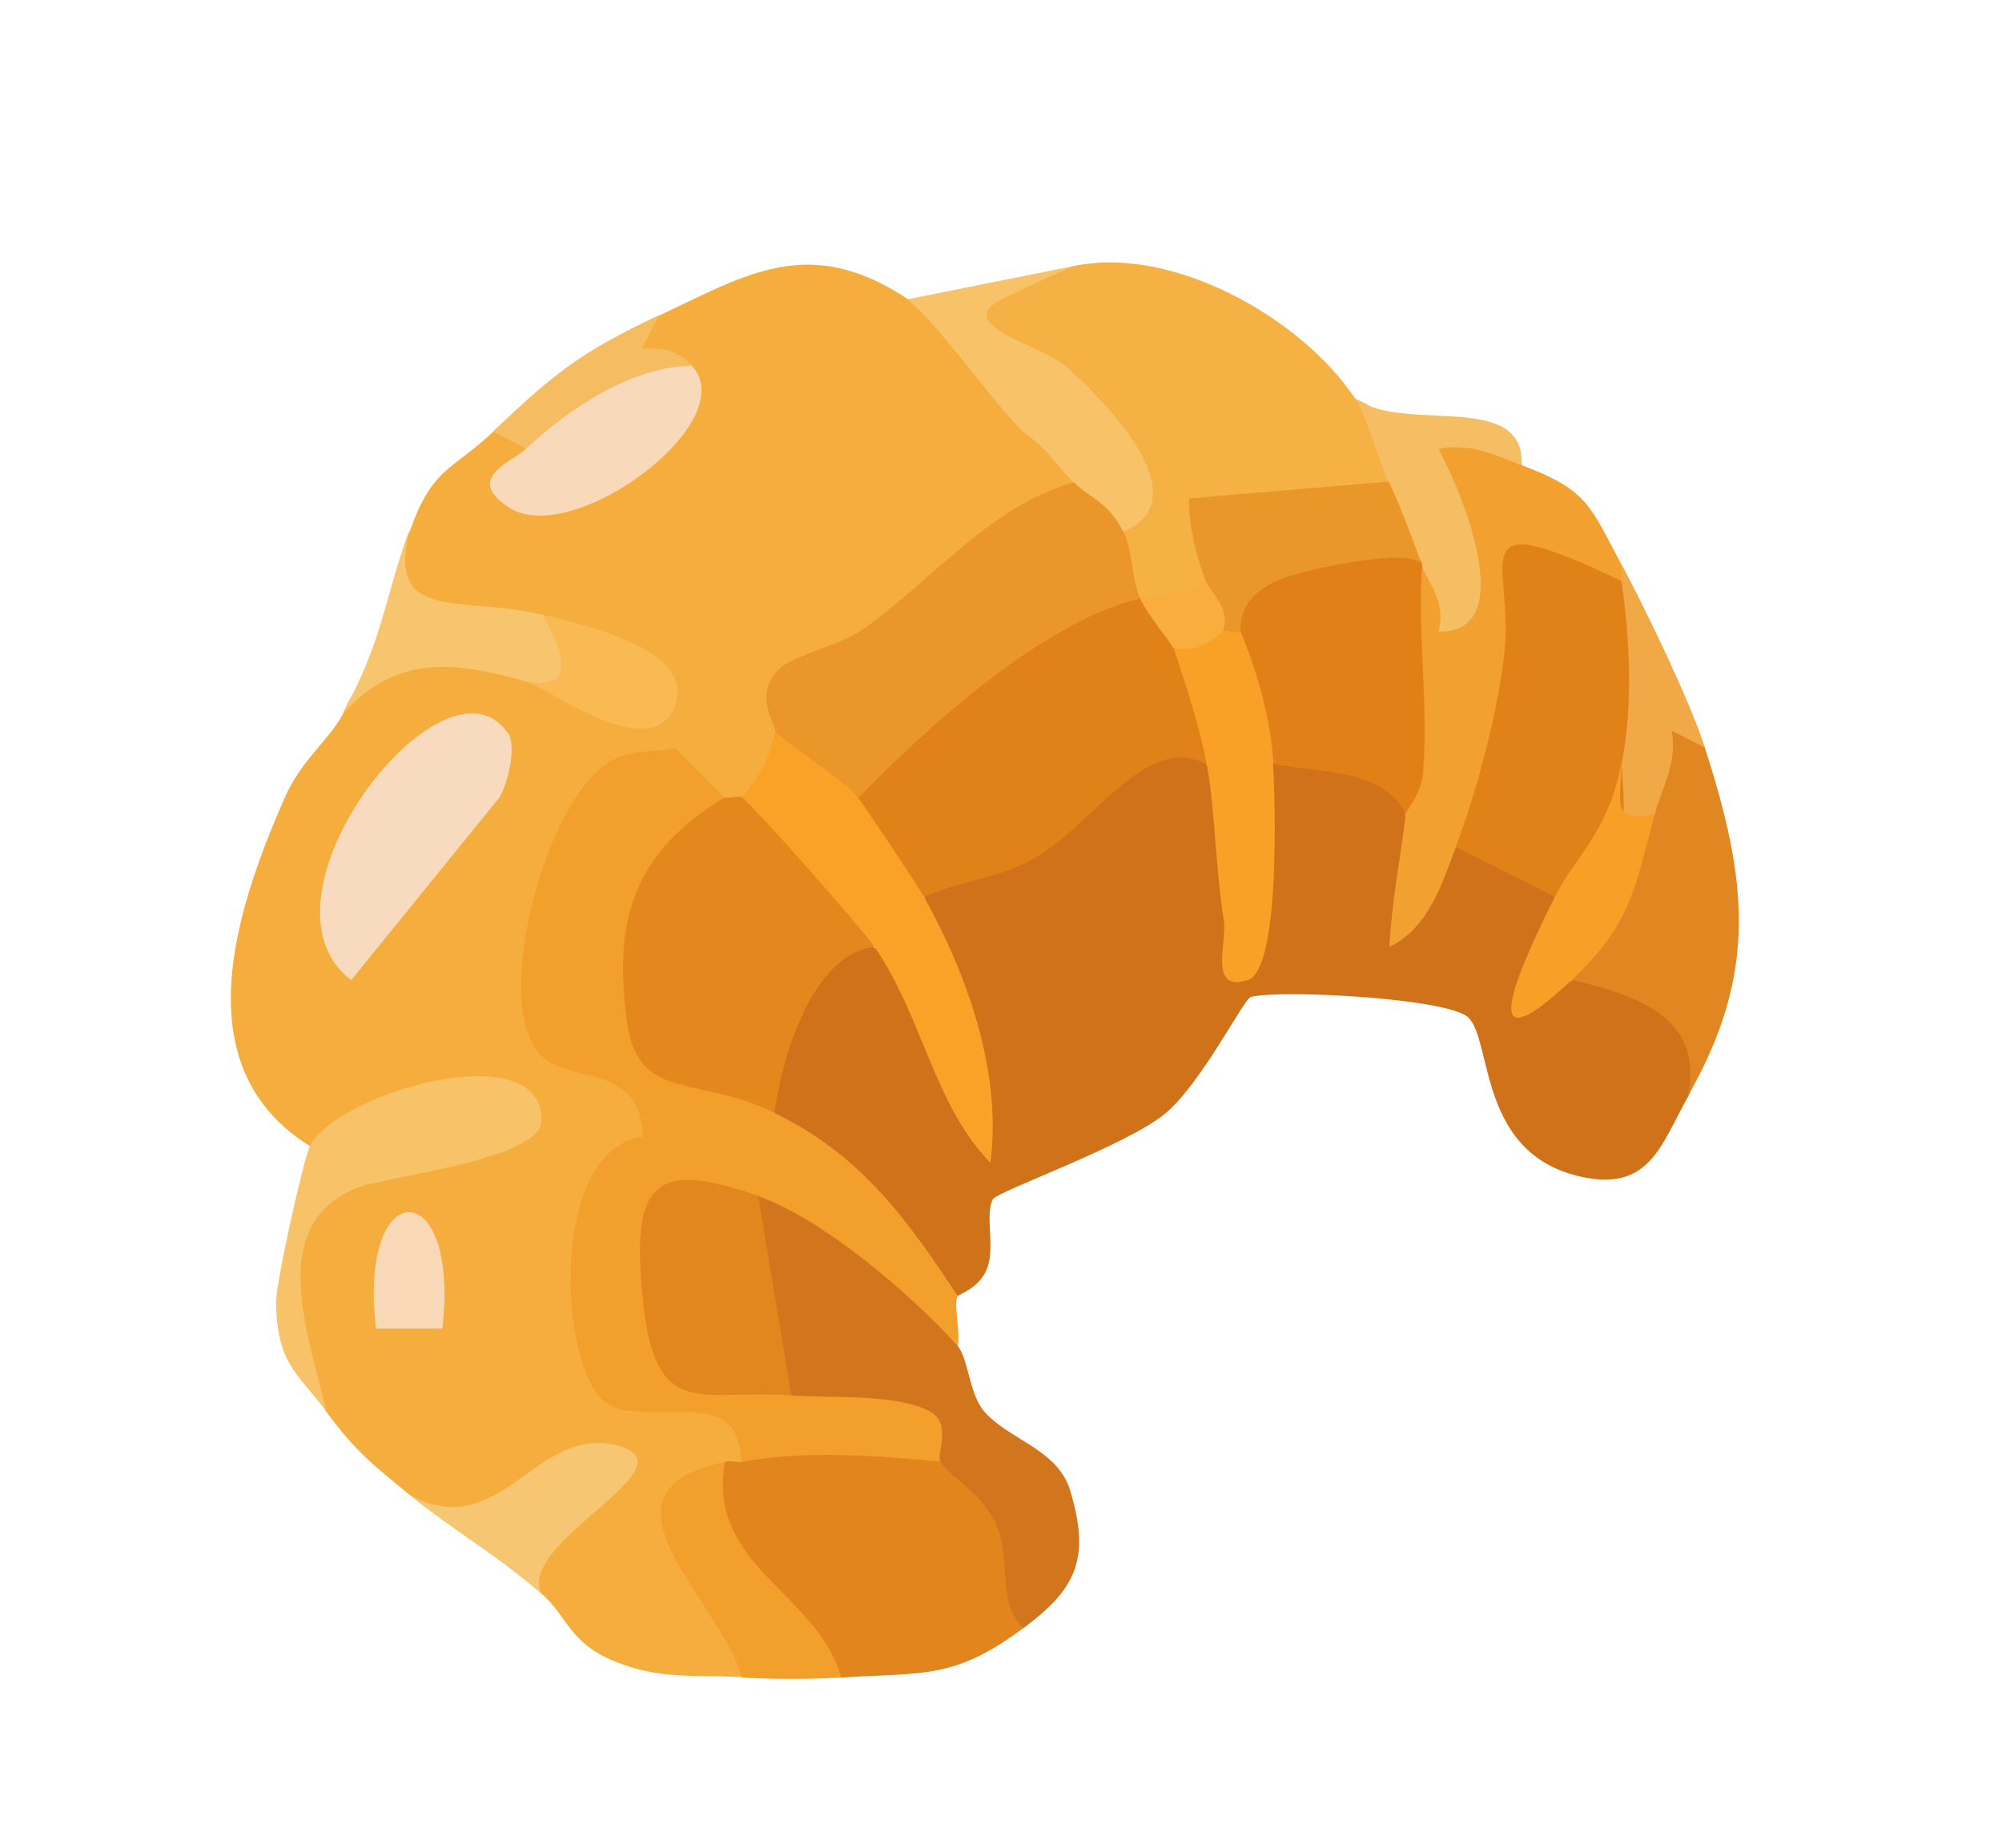
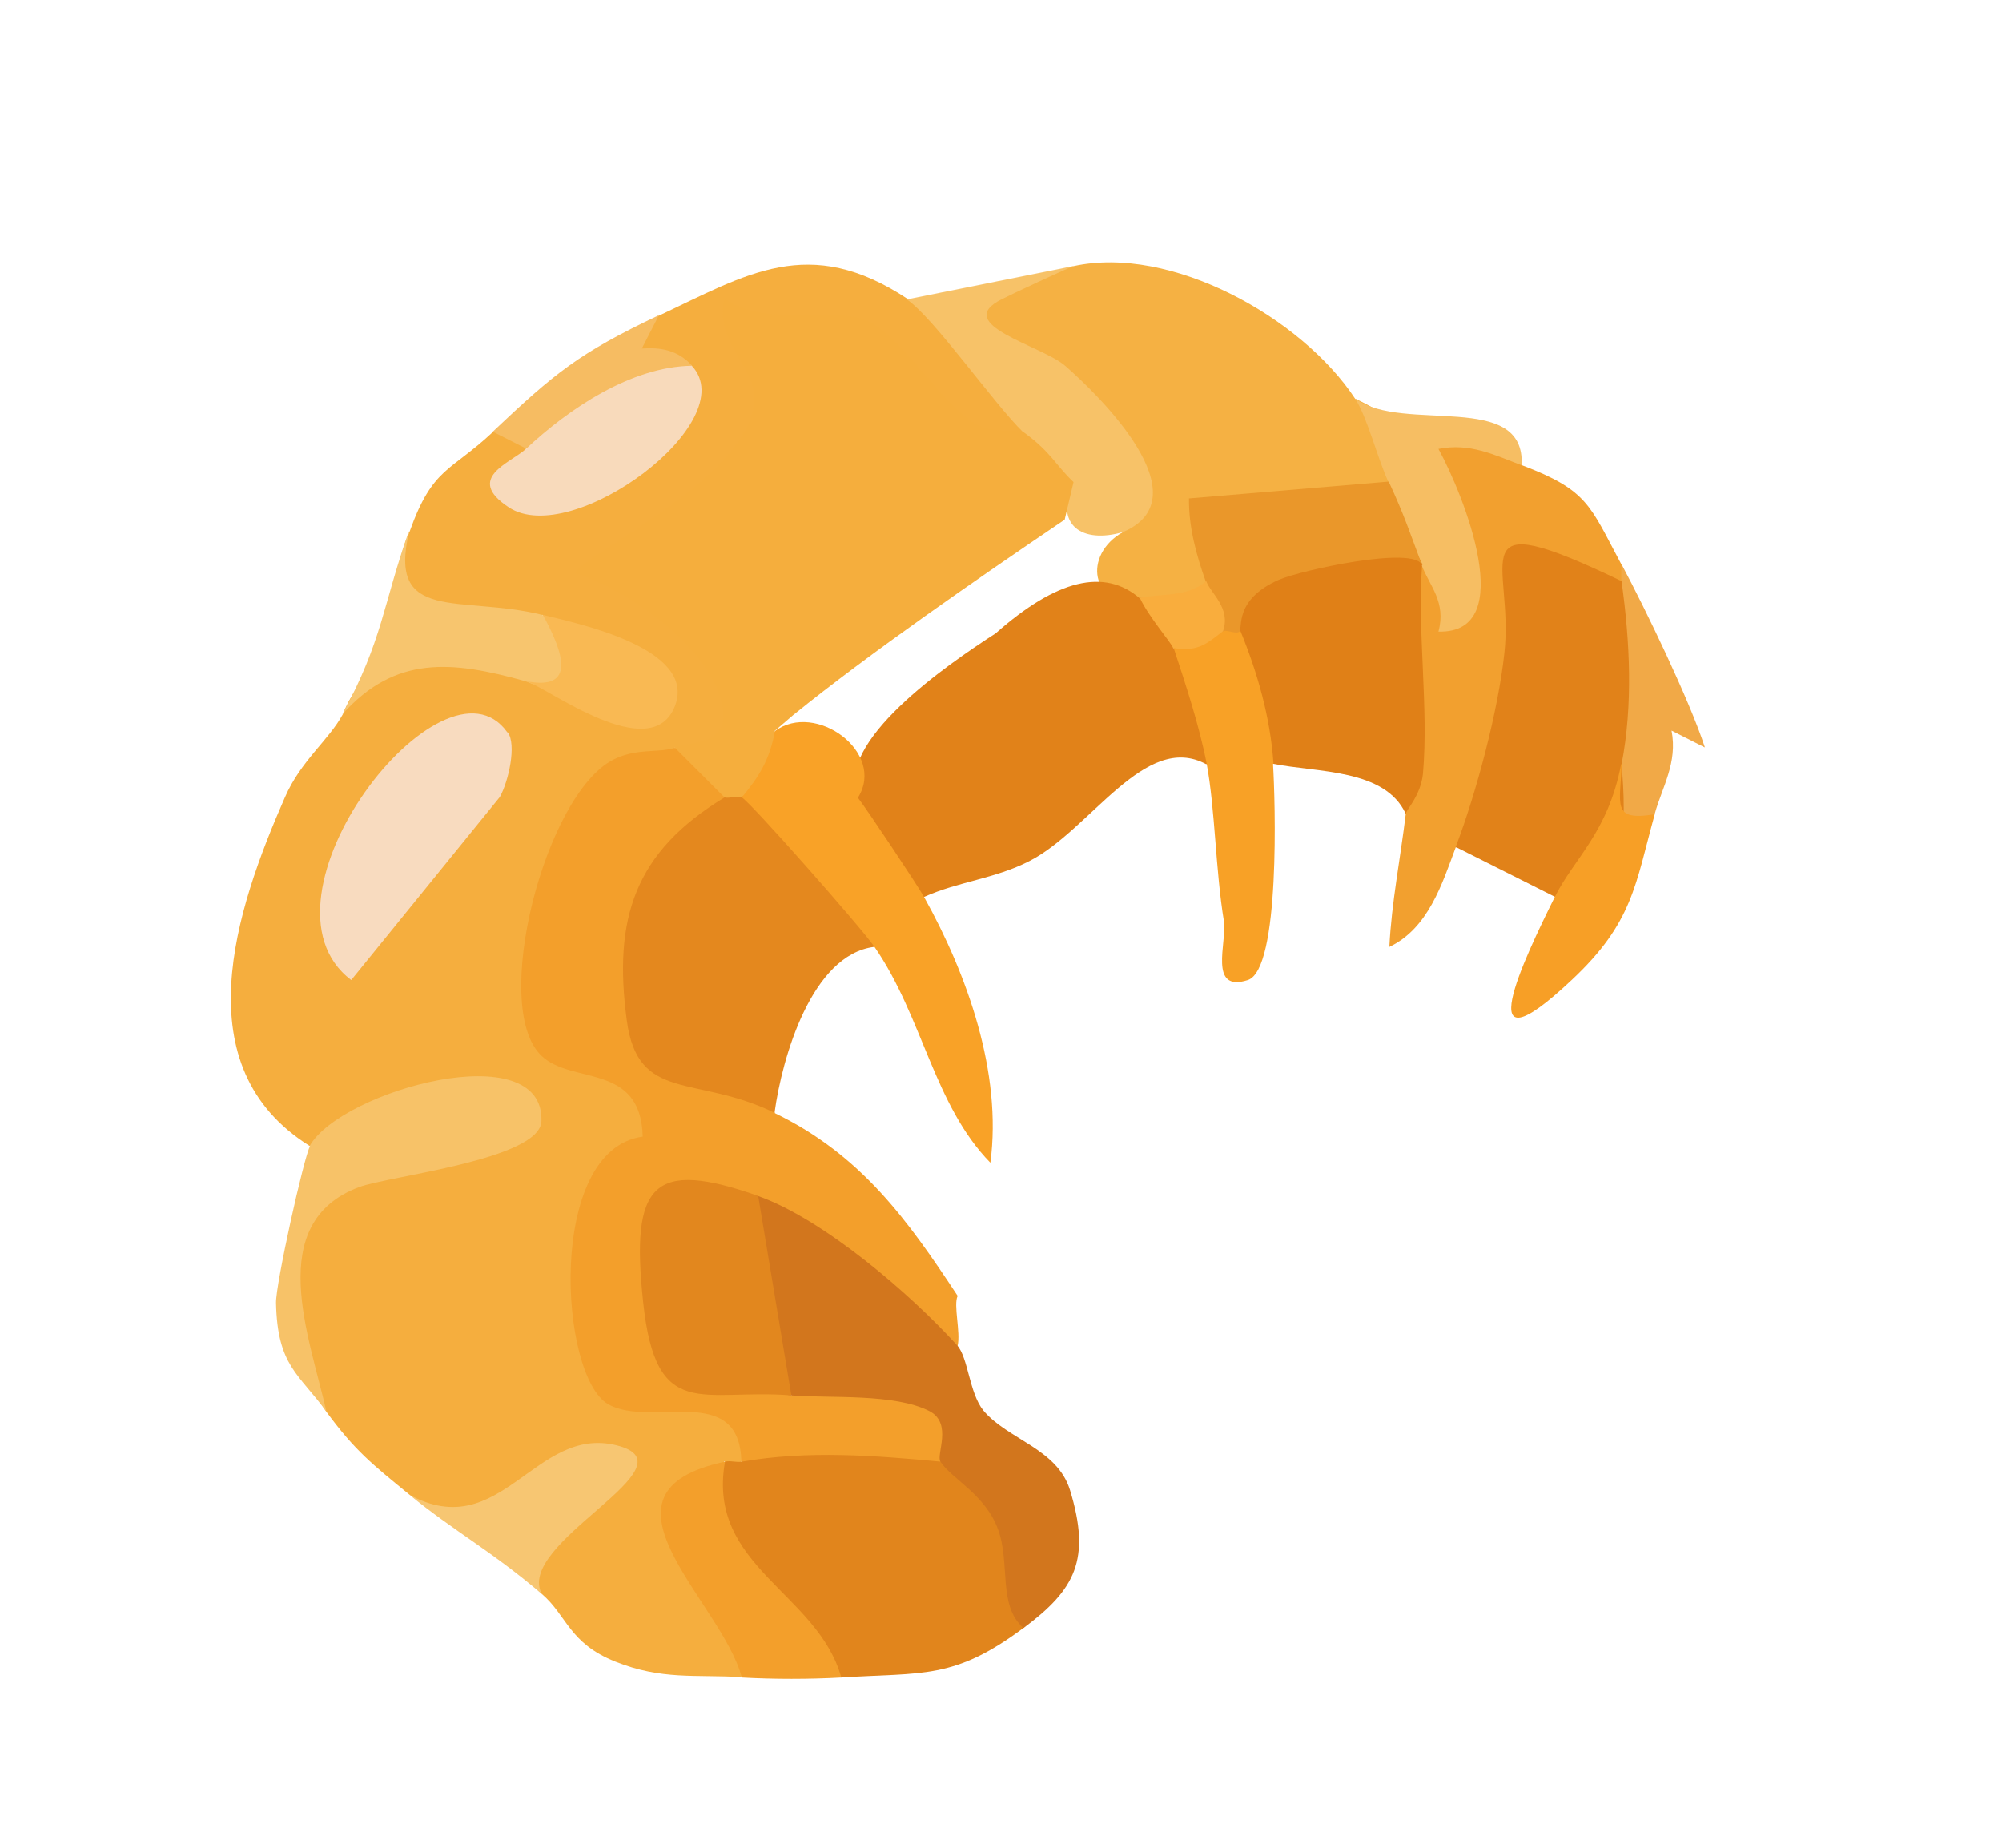
<svg xmlns="http://www.w3.org/2000/svg" id="Layer_1" viewBox="0 0 45.26 41.79">
  <defs>
    <style>      .st0 {        fill: #f1a947;      }      .st1 {        fill: #f9ad3d;      }      .st2 {        fill: #f39f2b;      }      .st3 {        fill: #e18722;      }      .st4 {        fill: #e08017;      }      .st5 {        fill: #f7c268;      }      .st6 {        fill: #f5b143;      }      .st7 {        fill: #e18219;      }      .st8 {        fill: #f2a02f;      }      .st9 {        fill: #f5ae3e;      }      .st10 {        fill: #f9b953;      }      .st11 {        fill: #f8a126;      }      .st12 {        fill: #ea9629;      }      .st13 {        fill: #f8dbbf;      }      .st14 {        fill: #e1851c;      }      .st15 {        fill: #e2871e;      }      .st16 {        fill: #f5ae3d;      }      .st17 {        fill: #d2761d;      }      .st18 {        fill: #f6be63;      }      .st19 {        fill: #cf7219;      }      .st20 {        fill: #ea972a;      }      .st21 {        fill: #f9a227;      }      .st22 {        fill: #f6bc62;      }      .st23 {        fill: #f7c672;      }      .st24 {        fill: #f8dabb;      }      .st25 {        fill: #f7c56e;      }      .st26 {        fill: #f79f26;      }      .st27 {        fill: #f8d8b6;      }      .st28 {        fill: #e4881e;      }    </style>
  </defs>
  <path class="st9" d="M20.52,6.77c1.12-.07,3.24,1.87,2.63,3-.78,1.1-2.04.5-3.79-1.81l-1.91-.1c.63,1.92-.33,3.59-2.89,5,2.25.77,3.65,5.31.7,4.04l-.18.8c-1.93-.47-3.1,4.86-2.32,5.63,1.65.58,3.58,2.15,1.39,3.33-1.46,3.88-.09,4.76,3.23,5.64l-.62.74c-.07.34-.2.33-.38,0-.96,1.09-.65,2.47.91,4.17l-.54.71c-1.03-.06-1.79.07-2.84-.35s-1.09-1.04-1.66-1.53c-.85-.81-.56-1.68.86-2.59-1.46,1.06-2.22,1.55-3.86.34-.83-.68-1.22-.98-1.88-1.88-1.13-1.69-1.25-4.44.47-5.78,5.32-.82,3.89-2.04-.07,0l-.77-.22c-2.86-1.79-1.68-5.33-.56-7.88.36-.83.99-1.29,1.31-1.88.73-1.88,3.59-2.76,4.13-.75.82-.16,1.72-.07,2.71.29-.94-.48-1.72-1.08-2.33-1.79-1.51,1.25-4.07.54-3-1.88.52-1.46.92-1.35,1.88-2.25.66-.42.92-.49.75.38.52,2.03,3.06-.76,3.75-1.88-1.79.02-2.04-.36-.75-1.13,1.98-.93,3.4-1.86,5.63-.38Z" />
-   <path class="st19" d="M27.27,17.28c.58.37,1.09.37,1.5,0,.5-1.32,3.62-.46,3,1.13.33.76.71,1.01,1.13.75.37-1.08,2.57.07,2.25,1.13.57.39.54.93-.09,1.63l.47.25c1.83-1.17,3.7.55,2.63,2.63-.6,1.06-.85,2.12-2.35,1.82-2.4-.48-2.06-3.05-2.61-3.61-.43-.44-4.23-.64-4.92-.47-.16.04-1.12,1.96-1.94,2.64-.87.72-3.77,1.75-3.89,1.93-.19.31.05,1.09-.13,1.56s-.65.59-.67.64c-1.33-.82-3.65-2.61-4.13-4.13-1.51-.84.71-5.22,2.25-3.75.56.16.93-.22,1.13-1.13.04-.77.74-1.28,2.12-1.52,2.02-2.22,3.44-2.71,4.27-1.48Z" />
  <path class="st2" d="M15.26,16.9c1.1-.12,1.68-.04,1.13,1.13v.89c-2.01,1.35-2.58,5.4.74,5.28l.39.97c1.94.94,2.99,2.4,4.13,4.13-.1.21.07.81,0,1.13-1.38.29-3.67-2.11-4.51-3.38l-.62.59c-2.31-1.4-1.63,4.45.79,3.14l.58.78c.9-1.94,5.69.21,3.38,1.5-.82,1-3.62.91-4.51,0-.03-1.83-2.05-.76-3.01-1.31-1.11-.63-1.4-5.76.78-6.05-.04-1.68-1.61-1.17-2.29-1.83-1.16-1.1.08-5.9,1.62-6.69.52-.27,1.02-.15,1.4-.27Z" />
  <path class="st6" d="M30.65,9.02c1.32.62,1.57,1.24.75,1.88l-.35.78-3.34.3c.22.54.11.84-.44,1.17.36,1.1-.85,1.15-1.5.38-1.11.22-1.3-.99-.38-1.5.05-1.38-.74-2.24-1.77-3.17-2.89-1.61-1.93-2.2.64-2.84,2.21-.49,5.17,1.16,6.38,3Z" />
  <path class="st14" d="M21.27,33.05c1.74-.76,2.79,2.43,1.88,3.75-1.59,1.19-2.29,1.01-4.13,1.13-1.57-.6-4.53-3.53-2.63-4.88.12-.03.25.02.38,0,1.5-.26,3-.14,4.51,0Z" />
  <path class="st17" d="M21.64,30.42c.25.28.27,1.07.59,1.47.55.66,1.67.86,1.96,1.8.48,1.57.12,2.25-1.05,3.12-.59-.51-.29-1.46-.58-2.24s-1.04-1.13-1.3-1.52c-.1-.16.28-.86-.24-1.14-.79-.41-2.25-.29-3.14-.36-1.23-.15-1.82-3.87-.75-4.51,1.48.52,3.45,2.21,4.51,3.38Z" />
  <path class="st8" d="M34.41,10.52c1.5.57,1.53.91,2.25,2.25v.38c-.46.52-1.07.53-1.82.03.02,1.08-.51,5.71-1.38,5.92-.18.04-.37.06-.55.06-.31.83-.62,1.83-1.5,2.25.05-1.01.25-2,.37-3-.5-1.29-.88-4.72.38-5.63l.64-.1c-1.09-2.23-.97-4.16,1.62-2.16Z" />
-   <path class="st3" d="M38.54,16.9c.97,3,1.21,5.1-.38,7.88.37-1.81-1.19-2.27-2.63-2.63-.32-1.06,1.05-3.34,1.88-3.75-.71-.9.1-3.51,1.13-1.5Z" />
  <path class="st5" d="M7,25.91c.72-1.26,5.31-2.52,5.24-.56-.03.87-3.45,1.24-4.12,1.49-2.16.81-1.12,3.39-.74,5.08-.62-.86-1.11-1.03-1.14-2.46-.01-.42.63-3.3.77-3.55Z" />
  <path class="st5" d="M24.27,6.02c-.09.02-1.42.64-1.63.75-1.13.57.91,1.04,1.44,1.5.77.67,3.13,2.98,1.31,3.76-.92.27-1.57-.15-1.13-1.13-1.07.24-1.49-.08-1.13-1.13-.66-.64-2.03-2.6-2.63-3l3.75-.75Z" />
  <path class="st2" d="M16.39,33.05c-.42,2.37,2.09,2.95,2.63,4.88-.71.04-1.54.04-2.25,0-.45-1.73-3.64-4.19-.38-4.88Z" />
  <path class="st18" d="M30.65,9.02c1.08.78,3.84-.2,3.75,1.5-.63-.24-1.17-.51-1.88-.37.57,1.04,1.83,4.18,0,4.13.18-.67-.2-1.03-.38-1.5-1.1-.42-1.54-.83-.75-1.88-.24-.51-.48-1.47-.75-1.88Z" />
  <path class="st25" d="M9.25,12.02c-.5,2.08,1.16,1.43,3,1.88,1.67.74,1.52,2.26-.38,1.5-1.65-.46-2.93-.59-4.13.75.91-1.67.92-2.49,1.5-4.13Z" />
  <path class="st23" d="M12.26,36.05c-1.13-.97-2-1.43-3-2.25,2.07,1.12,2.83-1.58,4.68-1.12s-2.36,2.22-1.68,3.38Z" />
  <path class="st0" d="M38.54,16.9l-.75-.38c.14.73-.21,1.27-.38,1.88-.82,1.66-1.18.2-.75-1.13-.9-.82-.95-3.35,0-4.13v-.38c.54,1.01,1.54,3.08,1.88,4.13Z" />
  <path class="st22" d="M14.89,7.14l-.38.74c.44-.03.81.04,1.13.38-.37.86-2.88,2.34-3.75,1.88l-.75-.38c1.41-1.33,1.94-1.77,3.75-2.63Z" />
  <path class="st16" d="M23.14,9.77c.63.46.71.73,1.13,1.13l-.2.85c-2.04,1.38-4.41,3.02-6.14,4.42l-.42.36c.9.89.51,1.74-.75,1.5-.11.32-.24.32-.38,0l-1.13-1.13c.44-.14,1.22-.08,1.09-.89-.21-1.32-2.11-2.66-3.33-3.05.01-.35,4.21-2.25,4.04-4.07-.06-.59-.91-1.31-.67-2.13.98.64,2.15.18,3.11.45.77.22,1.72,1.84,2.54,2.36.39.25,1.01.13,1.1.2Z" />
  <path class="st13" d="M11.48,16.56c.2.28.02,1.1-.18,1.46l-3.36,4.14c-2.43-1.84,2.09-7.64,3.53-5.6Z" />
  <path class="st24" d="M15.64,8.27c1.18,1.26-2.71,4.15-4.14,3.2-1-.66.04-1,.39-1.32.97-.91,2.38-1.86,3.75-1.88Z" />
  <path class="st10" d="M12.26,13.9c.77.19,3.5.75,3,2.06-.53,1.38-2.89-.42-3.37-.56,1.15.23.85-.65.38-1.5Z" />
-   <path class="st27" d="M10,30.04h-1.5c-.42-3.5,1.91-3.52,1.5,0Z" />
  <path class="st7" d="M25.77,13.52c1.11,0,1.36.37.75,1.13,1.19,0,1.8,2.02.75,2.63-1.39-.75-2.62,1.49-4,2.19-.78.4-1.6.46-2.38.81-.98.57-2.27-1.5-1.5-2.25-.53-1.25,2.02-3,3.12-3.71,1.38-1.22,2.46-1.48,3.26-.79Z" />
  <path class="st28" d="M16.76,18.03c1.02-.79,3.71,2.37,3,3.38-1.41.18-2.08,2.5-2.25,3.75-1.79-.87-3.09-.22-3.34-2.09-.31-2.31.18-3.81,2.21-5.04.12.03.29-.05.38,0Z" />
  <path class="st7" d="M36.66,13.15c.19,1.35.26,2.79,0,4.13.1,1.21.21,3.14-1.5,3l-2.25-1.13c.47-1.23.96-3.08,1.1-4.38.23-2.06-1.08-3.42,2.65-1.63Z" />
  <path class="st4" d="M32.15,12.77c-.11,1.53.15,3.21.02,4.72-.05.5-.38.82-.39.91-.47-1.02-2.01-.93-3-1.13-1.05-.35-1.54-2.21-.75-3-1.31-1.96,3.39-3.3,4.13-1.5Z" />
  <path class="st21" d="M19.39,18.03c.19.24,1.35,1.98,1.5,2.25.98,1.76,1.77,3.98,1.5,6.01-1.28-1.31-1.53-3.3-2.62-4.88-.31-.45-2.8-3.27-3-3.38.4-.48.63-.86.75-1.5.92-.68,2.51.48,1.88,1.5Z" />
  <path class="st11" d="M28.78,17.28c.05.8.17,4.64-.57,4.88-.9.29-.47-.85-.54-1.33-.19-1.15-.2-2.55-.39-3.56-.16-.84-.48-1.81-.75-2.63.04-.75.61-.88,1.13-.38.12-.33.25-.33.38,0,.39.95.68,1.97.75,3Z" />
  <path class="st26" d="M36.66,17.28c-.02.89-.25,1.3.75,1.13-.44,1.59-.49,2.45-1.88,3.75-2.37,2.23-1.08-.47-.38-1.88.44-.88,1.2-1.45,1.5-3Z" />
  <path class="st15" d="M17.14,27.04l.75,4.51c-2.02-.16-3.06.63-3.35-2.11-.29-2.7.23-3.23,2.6-2.4Z" />
-   <path class="st12" d="M24.27,10.9c.43.41.75.42,1.13,1.13.2.38.18,1.08.38,1.5-2.22.54-4.76,2.86-6.38,4.51-.34-.42-1.41-1.08-1.88-1.5.03-.16-.51-.83.09-1.41.36-.34,1.35-.51,1.91-.91,1.58-1.12,2.93-2.83,4.76-3.31Z" />
  <path class="st20" d="M31.4,10.9c.34.73.48,1.16.75,1.88-.16-.45-2.73.11-3.24.33-1.02.45-.81,1.1-.89,1.17s-.3-.06-.38,0c-.89-.07-.96-.46-.38-1.13-.21-.59-.39-1.23-.38-1.88l4.51-.38Z" />
  <path class="st1" d="M27.65,14.27c-.39.3-.57.47-1.13.38-.04-.12-.55-.7-.75-1.13.47-.11,1.05,0,1.5-.38.1.28.56.6.38,1.13Z" />
</svg>